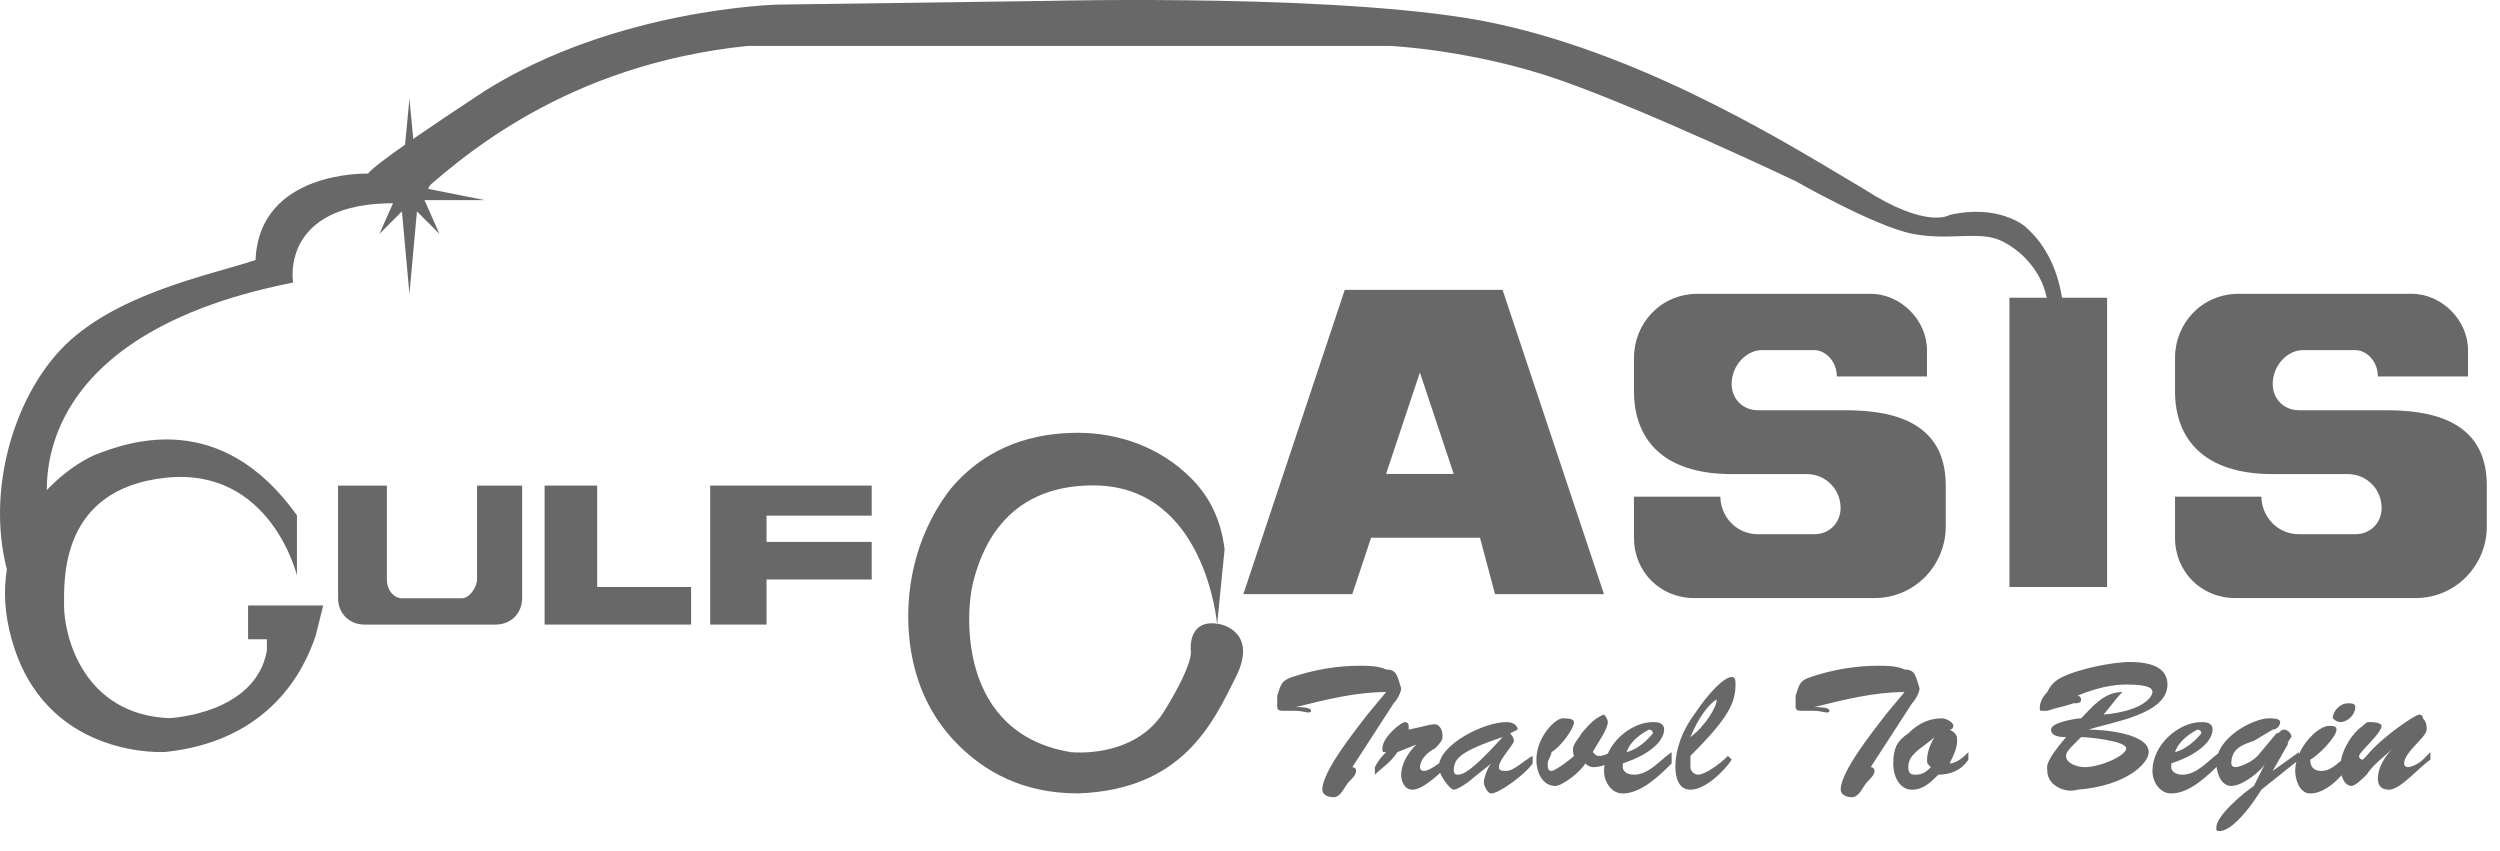
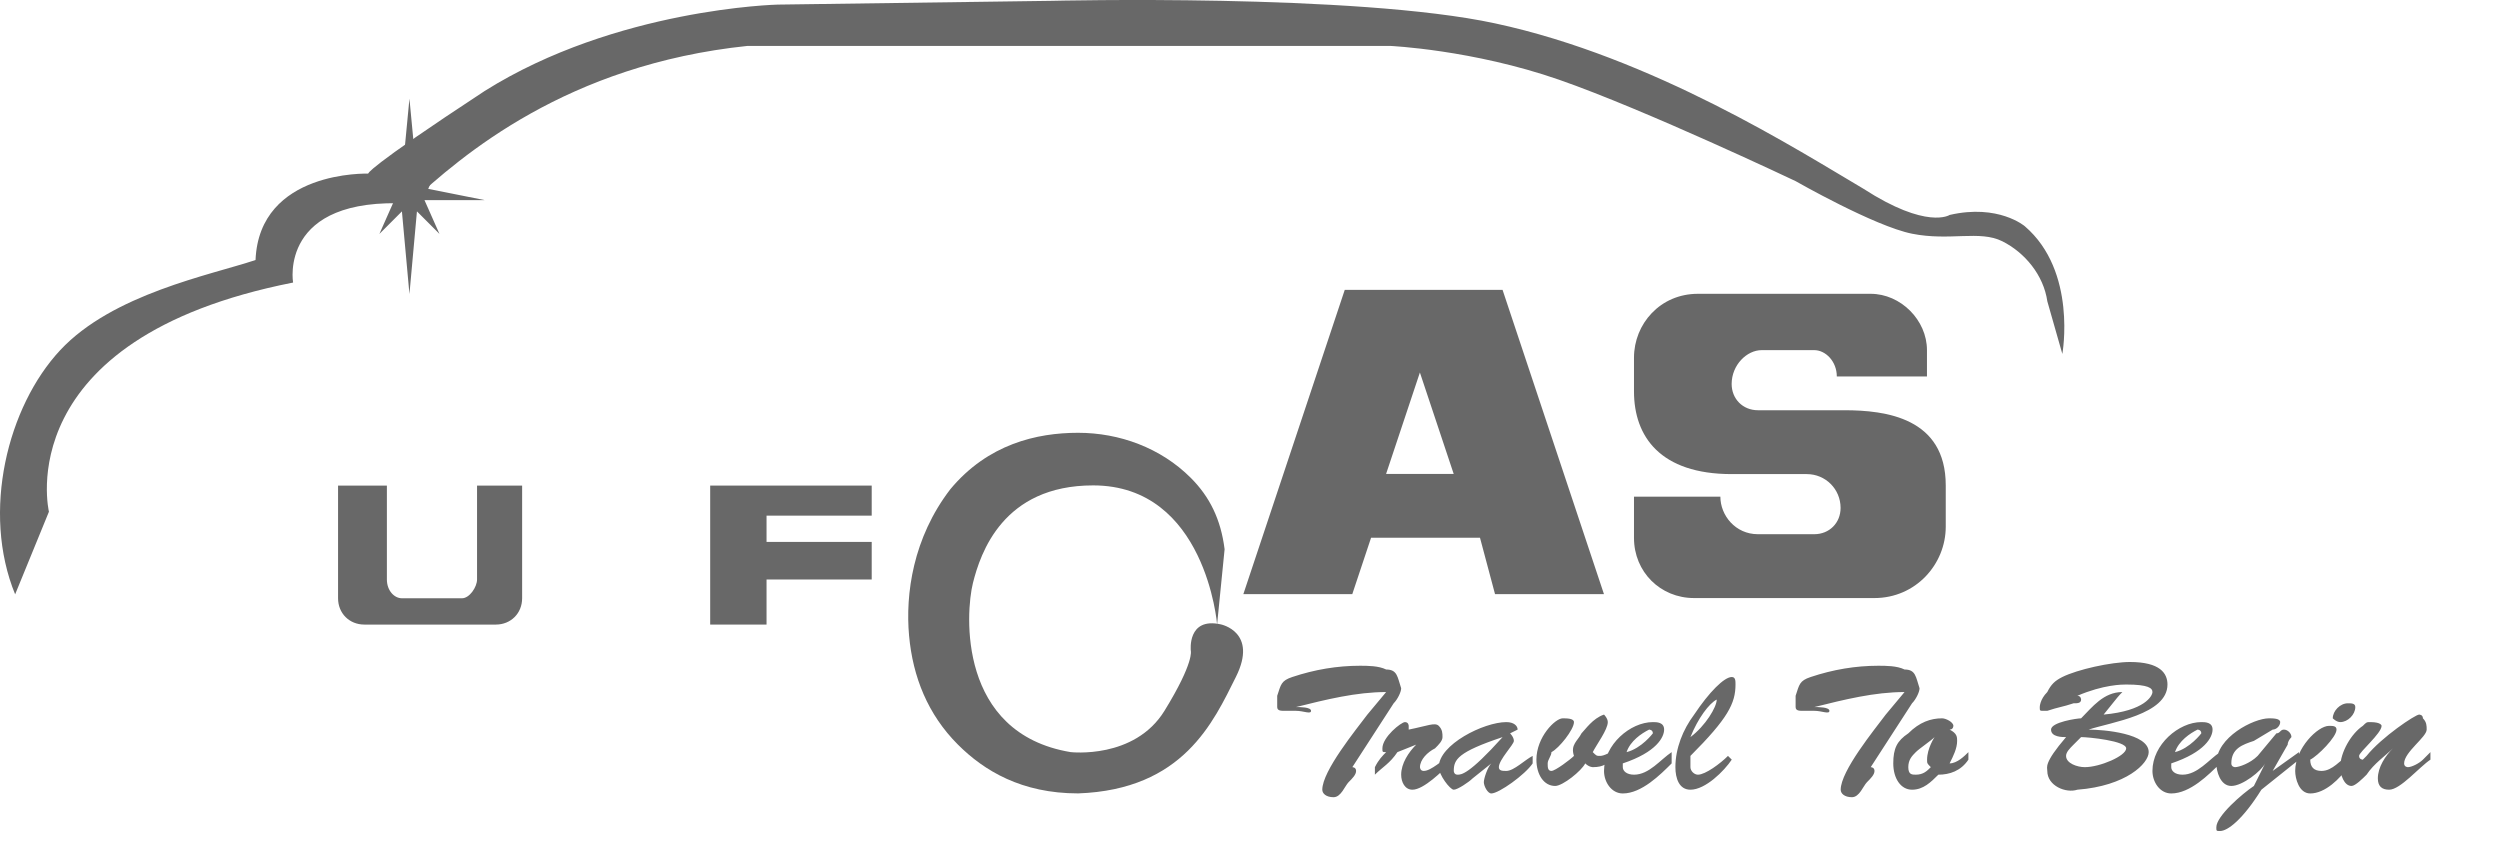
<svg xmlns="http://www.w3.org/2000/svg" width="94" height="32" viewBox="0 0 94 32" fill="none">
  <path d="M17.937 18.258V21.789C17.937 22.071 17.654 22.495 17.372 22.495H15.112C14.829 22.495 14.547 22.212 14.547 21.789V18.258H12.711V22.495C12.711 23.06 13.135 23.484 13.7 23.484H18.643C19.208 23.484 19.632 23.06 19.632 22.495V18.258H17.937Z" fill="#686868" />
-   <path d="M22.454 22.071V18.258H20.477V22.071V23.484H25.985V22.071H22.454Z" fill="#686868" />
  <path d="M32.776 19.388V18.258H28.822H26.703V19.388V20.376V21.789V23.484H28.822V21.789H32.776V20.376H28.822V19.388H32.776Z" fill="#686868" />
  <path d="M1.84 19.24C1.84 19.24 0.286 12.743 11.02 10.624C11.02 10.624 10.455 7.376 15.399 7.658C17.376 5.822 21.331 2.432 28.11 1.726H52.263C52.263 1.726 55.37 1.868 58.618 2.997C61.867 4.127 67.516 6.811 67.516 6.811C67.516 6.811 70.482 8.506 71.895 8.788C73.307 9.071 74.437 8.647 75.285 9.071C76.132 9.494 76.838 10.342 76.98 11.331L77.544 13.308C77.544 13.308 78.109 10.201 76.132 8.506C76.132 8.506 75.143 7.658 73.307 8.082C73.307 8.082 72.46 8.647 70.059 7.093C67.658 5.681 62.149 2.15 56.217 0.879C50.991 -0.251 39.551 0.031 39.551 0.031L29.24 0.173C29.24 0.173 23.167 0.314 18.224 3.421C13.704 6.387 13.845 6.528 13.845 6.528C13.845 6.528 9.749 6.387 9.608 9.777C7.913 10.342 4.241 11.048 2.263 13.167C0.286 15.285 -0.703 19.24 0.569 22.347L1.84 19.24Z" fill="#686868" />
  <path d="M56.213 22.339H60.309L56.496 10.898H53.671H53.388H50.563L46.75 22.339H50.846L51.552 20.22H55.648L56.213 22.339ZM52.117 17.819L53.388 14.006L54.659 17.819H52.117Z" fill="#686868" />
  <path d="M69.064 14.154H72.454V13.165C72.454 12.036 71.466 11.047 70.336 11.047H63.839C62.426 11.047 61.438 12.177 61.438 13.448V14.719C61.438 16.414 62.426 17.826 65.11 17.826H67.935C68.641 17.826 69.206 18.391 69.206 19.098C69.206 19.663 68.782 20.086 68.217 20.086H66.098C65.251 20.086 64.686 19.38 64.686 18.674H61.438V20.227C61.438 21.499 62.426 22.487 63.697 22.487H70.477C72.031 22.487 73.16 21.216 73.16 19.804V18.25C73.16 15.708 70.901 15.425 69.347 15.425H66.098C65.533 15.425 65.11 15.002 65.11 14.437C65.11 13.73 65.675 13.165 66.24 13.165H68.217C68.641 13.165 69.064 13.589 69.064 14.154Z" fill="#686868" />
-   <path d="M89.408 14.154H92.798V13.165C92.798 12.036 91.809 11.047 90.679 11.047H84.182C82.77 11.047 81.781 12.177 81.781 13.448V14.719C81.781 16.414 82.77 17.826 85.454 17.826H88.278C88.984 17.826 89.549 18.391 89.549 19.098C89.549 19.663 89.126 20.086 88.561 20.086H86.442C85.595 20.086 85.03 19.38 85.03 18.674H81.781V20.227C81.781 21.499 82.77 22.487 84.041 22.487H90.821C92.374 22.487 93.504 21.216 93.504 19.804V18.25C93.504 15.708 91.244 15.425 89.691 15.425H86.442C85.877 15.425 85.454 15.002 85.454 14.437C85.454 13.73 86.018 13.165 86.583 13.165H88.561C88.984 13.165 89.408 13.589 89.408 14.154Z" fill="#686868" />
-   <path d="M79.227 11.195H75.555V22.071H79.227V11.195Z" fill="#686868" />
  <path d="M18.219 7.524L16.101 7.101L16.524 6.112L15.677 6.677L15.395 3.711L15.112 6.677L14.406 6.112L14.829 7.101L12.711 7.524H14.829L14.265 8.796L15.112 7.948L15.395 11.055L15.677 7.948L16.524 8.796L15.96 7.524H18.219Z" fill="#686868" />
  <path d="M45.763 23.477C45.763 23.477 45.339 18.251 41.102 18.251C37.712 18.251 36.865 20.793 36.582 21.923C36.3 23.053 36.017 27.573 40.254 28.279C40.254 28.279 42.655 28.561 43.785 26.725C44.915 24.889 44.774 24.465 44.774 24.465C44.774 24.465 44.633 23.194 45.904 23.477C45.904 23.477 47.316 23.759 46.469 25.454C45.621 27.149 44.492 29.691 40.537 29.832C38.418 29.832 37.006 28.985 36.017 27.996C34.887 26.866 34.322 25.454 34.181 23.9C34.04 22.347 34.322 20.228 35.735 18.392C37.147 16.697 38.983 16.273 40.537 16.273C42.09 16.273 43.644 16.838 44.774 17.968C45.48 18.674 45.904 19.522 46.045 20.652L45.763 23.477Z" fill="#686868" />
  <path d="M91.102 28.563C90.96 28.704 90.678 28.845 90.537 28.845C90.537 28.845 90.395 28.845 90.395 28.704C90.395 28.28 91.243 27.715 91.243 27.433C91.243 27.292 91.243 27.151 91.102 27.009C91.102 26.868 90.96 26.868 90.96 26.868C90.819 26.868 89.548 27.715 88.983 28.422L88.842 28.563C88.842 28.563 88.701 28.563 88.701 28.422C88.701 28.28 89.548 27.574 89.548 27.292C89.548 27.292 89.548 27.151 89.124 27.151C88.983 27.151 88.983 27.151 88.842 27.292C88.418 27.574 87.994 28.28 87.994 28.845C87.994 29.128 88.136 29.552 88.418 29.552C88.559 29.552 88.842 29.269 88.983 29.128C89.266 28.704 89.689 28.422 89.972 28.139C89.689 28.422 89.407 28.845 89.407 29.269C89.407 29.552 89.548 29.693 89.831 29.693C90.254 29.693 90.96 28.845 91.384 28.563V28.28L91.102 28.563ZM87.994 27.151C88.277 27.151 88.559 26.868 88.559 26.585C88.559 26.444 88.418 26.444 88.277 26.444C87.994 26.444 87.712 26.727 87.712 27.009C87.712 27.009 87.853 27.151 87.994 27.151ZM88.277 28.422C87.994 28.563 87.712 28.987 87.288 28.987C87.006 28.987 86.865 28.845 86.865 28.563C87.147 28.422 87.853 27.715 87.853 27.433C87.853 27.292 87.712 27.292 87.571 27.292C87.147 27.292 86.299 28.139 86.299 28.987C86.299 29.269 86.441 29.834 86.865 29.834C87.429 29.834 87.994 29.269 88.277 28.845V28.422ZM84.746 29.552C84.322 29.834 83.334 30.681 83.334 31.105C83.334 31.246 83.334 31.246 83.475 31.246C83.757 31.246 84.322 30.823 85.028 29.693L86.441 28.563V28.28L85.452 28.987L86.017 27.998C86.017 27.857 86.158 27.715 86.158 27.715C86.158 27.574 86.017 27.433 85.876 27.433C85.734 27.433 85.735 27.574 85.593 27.574L84.887 28.422C84.605 28.704 84.181 28.845 84.04 28.845C84.04 28.845 83.898 28.845 83.898 28.704C83.898 28.139 84.322 27.998 84.746 27.857L85.452 27.433C85.593 27.433 85.735 27.292 85.735 27.151C85.735 27.009 85.452 27.009 85.311 27.009C84.746 27.009 83.334 27.715 83.334 28.704C83.334 28.987 83.475 29.552 83.898 29.552C84.322 29.552 85.028 28.987 85.17 28.704L84.746 29.552ZM81.78 28.28C81.921 27.857 82.345 27.574 82.627 27.433C82.627 27.433 82.769 27.433 82.769 27.574C82.769 27.574 82.345 28.139 81.78 28.28ZM83.475 28.28C83.051 28.563 82.627 29.128 82.062 29.128C81.78 29.128 81.639 28.987 81.639 28.845V28.704C82.91 28.28 83.192 27.715 83.192 27.433C83.192 27.151 82.91 27.151 82.769 27.151C81.921 27.151 80.932 27.998 80.932 28.987C80.932 29.41 81.215 29.834 81.639 29.834C82.345 29.834 83.051 29.128 83.475 28.704V28.28ZM78.249 27.715C78.531 27.715 79.944 27.857 79.944 28.139C79.944 28.422 78.955 28.845 78.39 28.845C78.108 28.845 77.684 28.704 77.684 28.422C77.684 28.28 77.825 28.139 77.966 27.998L78.249 27.715ZM78.531 27.433C79.379 27.151 81.497 26.868 81.497 25.738C81.497 25.314 81.215 24.891 80.085 24.891C79.379 24.891 78.108 25.173 77.543 25.456C77.26 25.597 77.119 25.738 76.978 26.021C76.695 26.303 76.695 26.585 76.695 26.585C76.695 26.727 76.695 26.727 76.836 26.727C76.978 26.727 76.978 26.727 76.978 26.727C77.401 26.585 77.543 26.585 77.966 26.444C78.108 26.444 78.249 26.444 78.249 26.303C78.249 26.303 78.249 26.162 78.108 26.162C79.096 25.738 79.802 25.738 79.944 25.738C80.791 25.738 80.932 25.879 80.932 26.021C80.932 26.162 80.65 26.727 79.096 26.868C79.661 26.162 79.661 26.162 79.802 26.021C79.096 26.021 78.672 26.585 78.249 27.009C78.108 27.009 77.119 27.151 77.119 27.433C77.119 27.715 77.543 27.715 77.684 27.715C76.836 28.704 76.978 28.845 76.978 28.987C76.978 29.552 77.684 29.834 78.108 29.693C79.944 29.552 80.791 28.704 80.791 28.28C80.791 27.574 79.096 27.433 78.531 27.433ZM72.74 27.715C72.74 27.715 72.458 28.139 72.458 28.563C72.458 28.704 72.458 28.704 72.599 28.845C72.458 28.987 72.317 29.128 72.034 29.128C71.893 29.128 71.752 29.128 71.752 28.845C71.752 28.563 71.893 28.422 72.034 28.28C72.175 28.139 72.599 27.857 72.74 27.715ZM74.012 28.28C73.87 28.422 73.588 28.704 73.305 28.704C73.447 28.422 73.588 28.139 73.588 27.857C73.588 27.715 73.588 27.574 73.305 27.433C73.447 27.433 73.447 27.292 73.447 27.292C73.447 27.151 73.164 27.009 73.023 27.009C72.599 27.009 72.175 27.151 71.752 27.574C71.328 27.857 71.187 28.139 71.187 28.704C71.187 29.269 71.469 29.693 71.893 29.693C72.317 29.693 72.599 29.41 72.882 29.128C73.305 29.128 73.729 28.987 74.012 28.563V28.28ZM68.221 26.727C68.503 26.727 68.786 26.868 68.786 26.727C68.786 26.585 68.362 26.585 68.221 26.585C69.351 26.303 70.481 26.021 71.611 26.021L70.904 26.868C70.481 27.433 69.21 28.987 69.21 29.693C69.21 29.834 69.351 29.975 69.633 29.975C69.916 29.975 70.057 29.552 70.198 29.41C70.339 29.269 70.481 29.128 70.481 28.987C70.481 28.845 70.339 28.845 70.339 28.845L71.893 26.444C72.034 26.303 72.175 26.021 72.175 25.879C72.034 25.456 72.034 25.173 71.611 25.173C71.328 25.032 70.904 25.032 70.622 25.032C69.774 25.032 68.927 25.173 68.08 25.456C67.656 25.597 67.656 25.738 67.515 26.162C67.515 26.303 67.515 26.444 67.515 26.585C67.515 26.727 67.656 26.727 67.797 26.727H68.221ZM64.972 28.422C64.69 28.704 64.125 29.128 63.842 29.128C63.701 29.128 63.56 28.987 63.56 28.845C63.56 28.704 63.56 28.563 63.56 28.422C64.972 27.009 65.255 26.444 65.255 25.738C65.255 25.597 65.255 25.456 65.114 25.456C64.831 25.456 64.266 26.02 63.701 26.868C63.277 27.433 62.995 28.139 62.995 28.845C62.995 29.269 63.136 29.693 63.56 29.693C64.125 29.693 64.831 28.987 65.114 28.563L64.972 28.422ZM63.56 27.715C63.842 27.009 64.266 26.444 64.549 26.303C64.549 26.585 64.125 27.292 63.56 27.715ZM61.159 28.28C61.3 27.857 61.724 27.574 62.006 27.433C62.006 27.433 62.148 27.433 62.148 27.574C62.148 27.574 61.724 28.139 61.159 28.28ZM62.854 28.28C62.43 28.563 62.006 29.128 61.441 29.128C61.159 29.128 61.017 28.987 61.017 28.845V28.704C62.289 28.28 62.571 27.715 62.571 27.433C62.571 27.151 62.289 27.151 62.148 27.151C61.3 27.151 60.311 27.998 60.311 28.987C60.311 29.41 60.594 29.834 61.017 29.834C61.724 29.834 62.43 29.128 62.854 28.704V28.28ZM59.464 27.574C59.323 27.857 59.04 27.998 59.181 28.422C59.04 28.563 58.475 28.987 58.334 28.987C58.193 28.987 58.193 28.845 58.193 28.704C58.193 28.563 58.334 28.422 58.334 28.28C58.617 28.139 59.181 27.433 59.181 27.151C59.181 27.009 58.899 27.009 58.758 27.009C58.475 27.009 57.769 27.715 57.769 28.563C57.769 29.128 58.051 29.552 58.475 29.552C58.758 29.552 59.464 28.987 59.605 28.704C59.746 28.845 59.888 28.845 59.888 28.845C60.311 28.845 60.453 28.704 60.735 28.422V28.139C60.594 28.28 60.311 28.422 60.17 28.422C60.029 28.422 60.029 28.422 59.888 28.28C60.029 27.998 60.453 27.433 60.453 27.151C60.453 27.009 60.311 26.868 60.311 26.868C59.888 27.009 59.605 27.433 59.464 27.574ZM56.074 28.704C55.933 28.845 55.792 29.269 55.792 29.41C55.792 29.552 55.933 29.834 56.074 29.834C56.357 29.834 57.345 29.128 57.628 28.704V28.422C57.345 28.563 56.922 28.987 56.639 28.987C56.498 28.987 56.357 28.987 56.357 28.845C56.357 28.563 56.922 27.998 56.922 27.857C56.922 27.715 56.78 27.574 56.78 27.574L57.063 27.433C57.063 27.292 56.922 27.151 56.639 27.151C55.792 27.151 54.097 27.998 54.097 28.845C54.097 29.128 54.52 29.693 54.662 29.693C54.803 29.693 55.227 29.41 55.368 29.269L56.074 28.704ZM56.498 27.715C55.227 29.128 54.944 29.128 54.803 29.128C54.662 29.128 54.662 28.987 54.662 28.987C54.662 28.563 54.803 28.28 56.498 27.715ZM53.249 27.998C52.967 28.28 52.684 28.704 52.684 29.128C52.684 29.41 52.826 29.693 53.108 29.693C53.532 29.693 54.238 28.987 54.52 28.704V28.422C54.238 28.563 53.814 28.987 53.532 28.987C53.391 28.987 53.391 28.845 53.391 28.845C53.391 28.563 53.673 28.28 53.956 28.139C54.097 27.998 54.238 27.857 54.238 27.715C54.238 27.574 54.238 27.433 54.097 27.292C53.956 27.151 53.673 27.292 52.967 27.433V27.292C52.967 27.292 52.967 27.151 52.826 27.151C52.684 27.151 51.978 27.715 51.978 28.139C51.978 28.28 51.978 28.28 52.119 28.28C51.978 28.422 51.837 28.563 51.696 28.845V29.128C51.978 28.845 52.261 28.704 52.543 28.28L53.249 27.998ZM48.73 26.727C49.012 26.727 49.295 26.868 49.295 26.727C49.295 26.585 48.871 26.585 48.73 26.585C49.86 26.303 50.989 26.021 52.119 26.021L51.413 26.868C50.989 27.433 49.718 28.987 49.718 29.693C49.718 29.834 49.86 29.975 50.142 29.975C50.425 29.975 50.566 29.552 50.707 29.41C50.848 29.269 50.989 29.128 50.989 28.987C50.989 28.845 50.848 28.845 50.848 28.845L52.402 26.444C52.543 26.303 52.684 26.021 52.684 25.879C52.543 25.456 52.543 25.173 52.119 25.173C51.837 25.032 51.413 25.032 51.131 25.032C50.283 25.032 49.436 25.173 48.588 25.456C48.165 25.597 48.165 25.738 48.023 26.162C48.023 26.303 48.023 26.444 48.023 26.585C48.023 26.727 48.165 26.727 48.306 26.727H48.73Z" fill="#686868" />
-   <path d="M12.153 22.766H9.328V24.037H10.035V24.461C9.611 26.862 6.362 27.003 6.362 27.003C3.114 26.862 2.408 23.896 2.408 22.766C2.408 21.777 2.266 18.388 6.221 17.964C10.176 17.54 11.165 21.636 11.165 21.636V19.376C8.34 15.422 4.95 16.552 3.538 17.116C1.984 17.823 -0.841 20.365 0.571 24.461C1.984 28.557 6.221 28.274 6.221 28.274C10.176 27.851 11.447 25.167 11.871 23.896L12.153 22.766Z" fill="#686868" />
</svg>